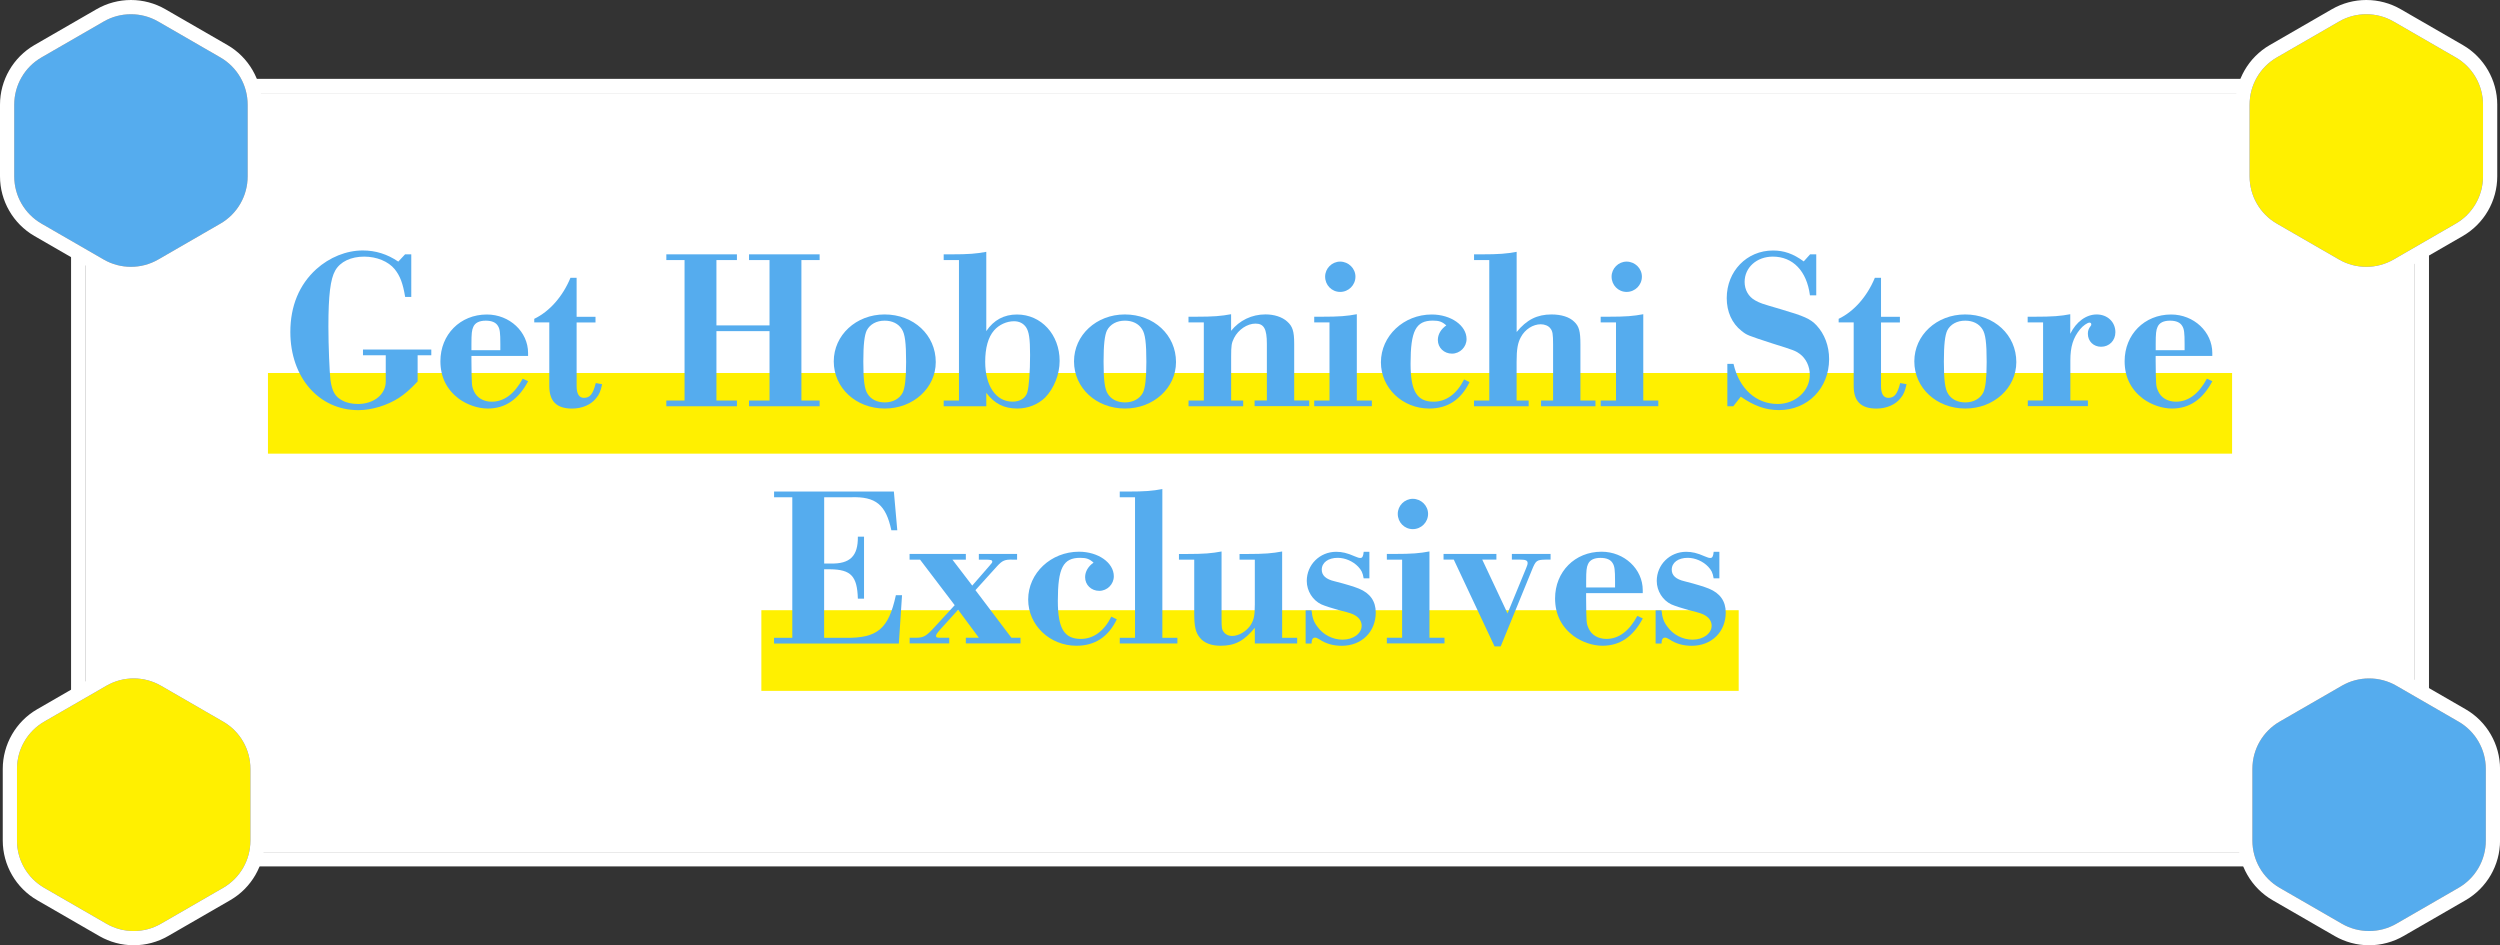
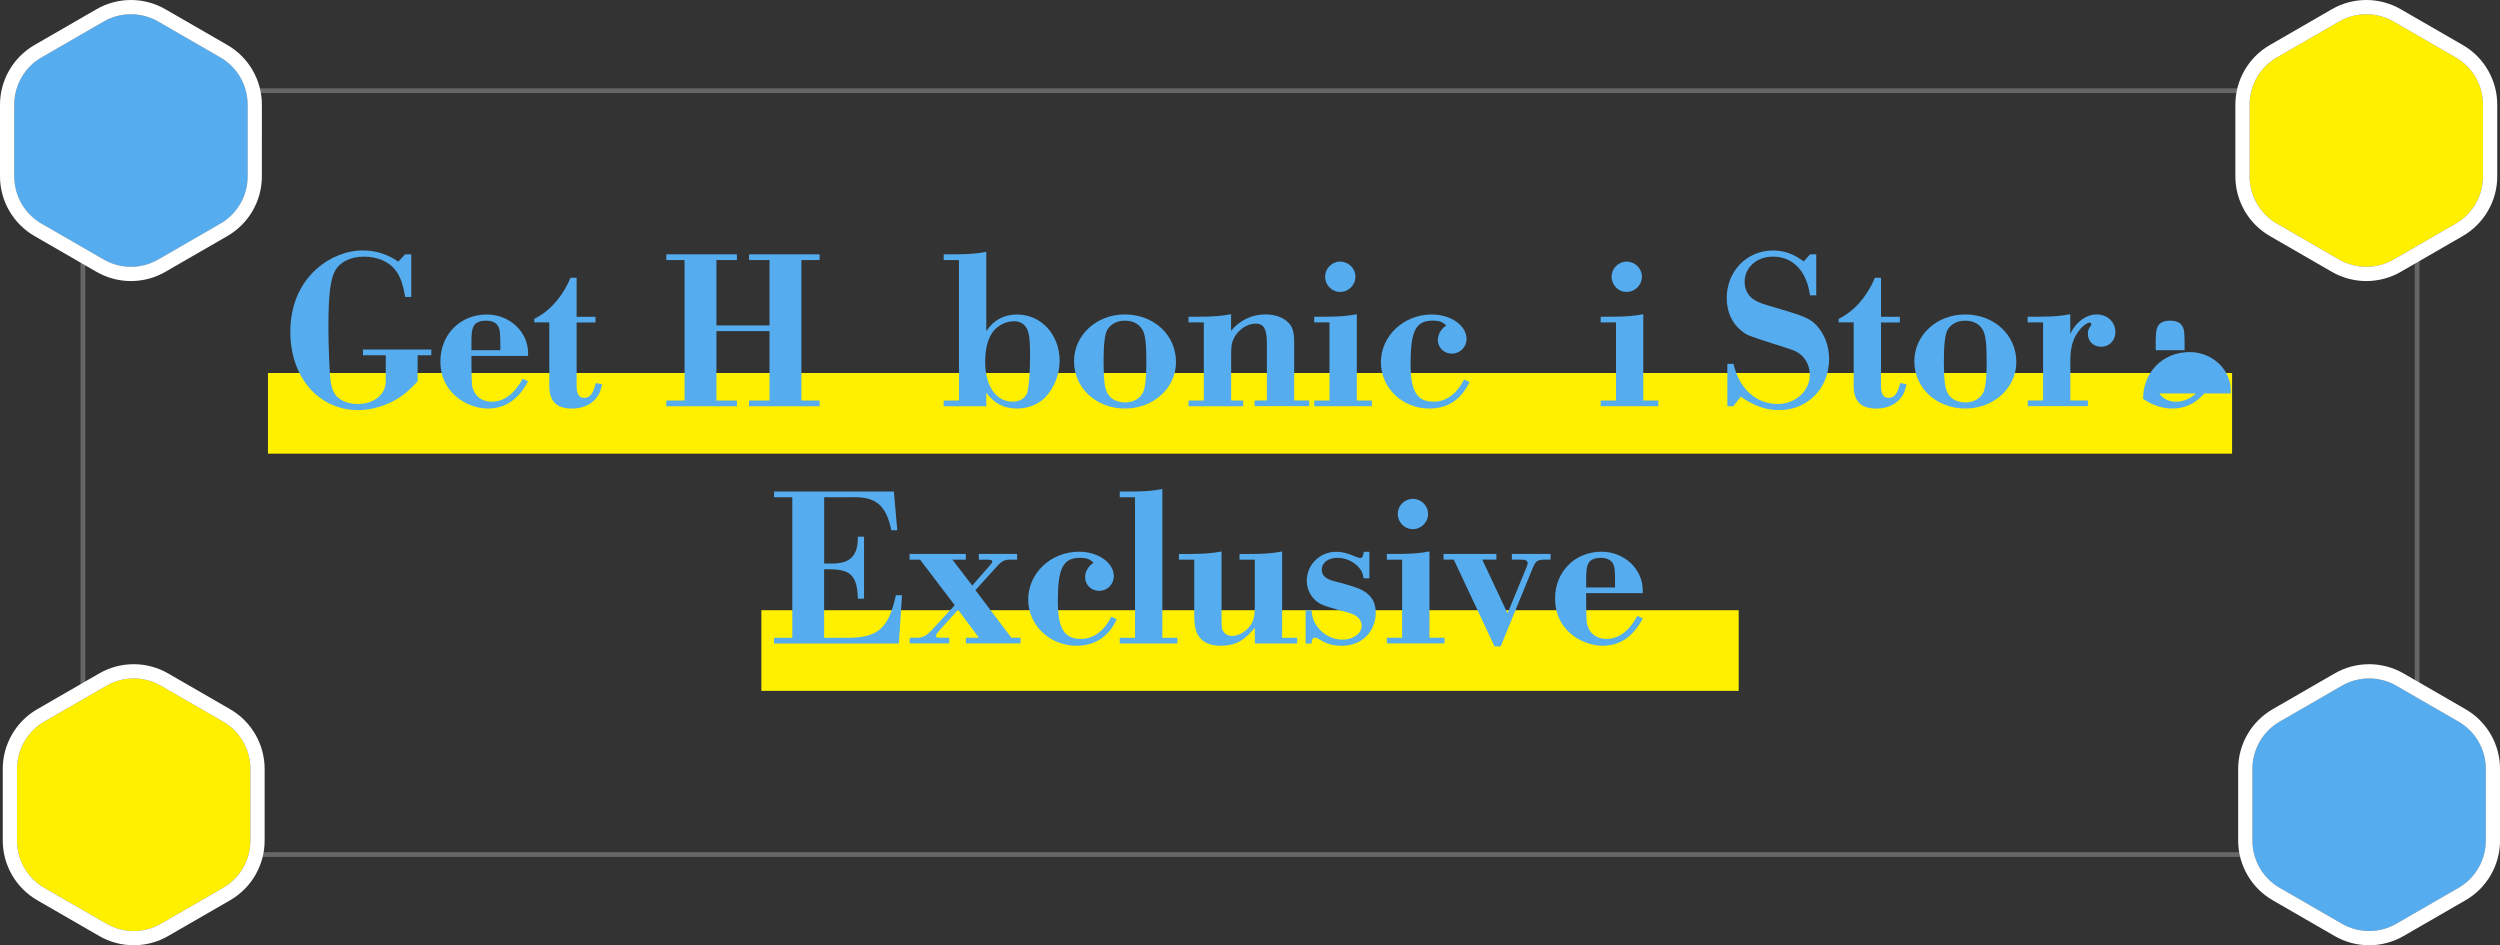
<svg xmlns="http://www.w3.org/2000/svg" version="1.1" id="レイヤー_1" x="0px" y="0px" viewBox="0 0 526.95 199.24" style="enable-background:new 0 0 526.95 199.24;" xml:space="preserve">
  <rect x="0" y="0" width="526.95" height="199.24" fill="#333333" stroke="none" />
  <style type="text/css">
	.st0{fill:#FFFFFF;}
	.st1{fill:#666666;}
	.st2{fill:#55ACEE;}
	.st3{fill:#FFF000;}
</style>
  <g>
    <g>
      <g>
        <g>
          <g>
-             <rect x="17.48" y="19.12" class="st0" width="492" height="161" />
            <path class="st1" d="M508.98,19.62v160h-491v-160H508.98 M509.98,18.62h-1h-491h-1v1v160v1h1h491h1v-1v-160V18.62L509.98,18.62       z" />
          </g>
-           <path class="st0" d="M508.98,19.62v160h-491v-160H508.98 M511.98,16.62h-3h-491h-3v3v160v3h3h491h3v-3v-160V16.62L511.98,16.62z      " />
        </g>
        <g>
          <g>
            <path class="st2" d="M27.6,56.74c-2.1,0-4.18-0.56-6-1.61L8.5,47.57c-3.7-2.14-6-6.12-6-10.39V22.06c0-4.27,2.3-8.26,6-10.39       l13.1-7.56c1.82-1.05,3.9-1.61,6-1.61s4.18,0.56,6,1.61l13.1,7.56c3.7,2.14,6,6.12,6,10.39v15.12c0,4.27-2.3,8.26-6,10.39       l-13.1,7.56C31.77,56.19,29.7,56.74,27.6,56.74z" />
            <path class="st1" d="M27.6,3c1.99,0,3.97,0.51,5.75,1.54l13.1,7.56c3.56,2.05,5.75,5.85,5.75,9.96v15.12       c0,4.11-2.19,7.91-5.75,9.96l-13.1,7.56c-1.78,1.03-3.76,1.54-5.75,1.54s-3.97-0.51-5.75-1.54l-13.1-7.56       C5.19,45.09,3,41.29,3,37.18V22.06c0-4.11,2.19-7.91,5.75-9.96l13.1-7.56C23.62,3.51,25.61,3,27.6,3 M27.6,2       c-2.19,0-4.35,0.58-6.25,1.67l-13.1,7.56C4.4,13.46,2,17.61,2,22.06v15.12c0,4.45,2.39,8.6,6.25,10.83l13.1,7.56       c1.9,1.1,4.06,1.67,6.25,1.67c2.19,0,4.35-0.58,6.25-1.67l13.1-7.56c3.86-2.23,6.25-6.37,6.25-10.83V22.06       c0-4.45-2.39-8.6-6.25-10.83l-13.1-7.56C31.95,2.58,29.79,2,27.6,2L27.6,2z" />
          </g>
          <path class="st0" d="M27.6,3c1.99,0,3.97,0.51,5.75,1.54l13.1,7.56c3.56,2.05,5.75,5.85,5.75,9.96v15.12      c0,4.11-2.19,7.91-5.75,9.96l-13.1,7.56c-1.78,1.03-3.76,1.54-5.75,1.54s-3.97-0.51-5.75-1.54l-13.1-7.56      C5.19,45.09,3,41.29,3,37.18V22.06c0-4.11,2.19-7.91,5.75-9.96l13.1-7.56C23.62,3.51,25.61,3,27.6,3 M27.6,0      c-2.54,0-5.05,0.67-7.25,1.94L7.25,9.5C2.78,12.09,0,16.9,0,22.06v15.12c0,5.16,2.78,9.98,7.25,12.56l13.1,7.56      c2.2,1.27,4.71,1.94,7.25,1.94s5.05-0.67,7.25-1.94l13.1-7.56c4.47-2.58,7.25-7.39,7.25-12.56V22.06      c0-5.16-2.78-9.98-7.25-12.56l-13.1-7.56C32.64,0.67,30.14,0,27.6,0L27.6,0z" />
        </g>
        <g>
          <g>
            <path class="st3" d="M28.18,196.74c-2.1,0-4.18-0.56-6-1.61l-13.1-7.56c-3.7-2.14-6-6.12-6-10.39v-15.12       c0-4.27,2.3-8.26,6-10.39l13.1-7.56c1.82-1.05,3.9-1.61,6-1.61s4.18,0.56,6,1.61l13.1,7.56c3.7,2.14,6,6.12,6,10.39v15.12       c0,4.27-2.3,8.26-6,10.39l-13.1,7.56C32.36,196.19,30.29,196.74,28.18,196.74z" />
            <path class="st1" d="M28.18,143c1.99,0,3.97,0.51,5.75,1.54l13.1,7.56c3.56,2.05,5.75,5.85,5.75,9.96v15.12       c0,4.11-2.19,7.91-5.75,9.96l-13.1,7.56c-1.78,1.03-3.76,1.54-5.75,1.54s-3.97-0.51-5.75-1.54l-13.1-7.56       c-3.56-2.05-5.75-5.85-5.75-9.96v-15.12c0-4.11,2.19-7.91,5.75-9.96l13.1-7.56C24.21,143.51,26.2,143,28.18,143 M28.18,142       c-2.19,0-4.35,0.58-6.25,1.67l-13.1,7.56c-3.86,2.23-6.25,6.37-6.25,10.83v15.12c0,4.45,2.39,8.6,6.25,10.83l13.1,7.56       c1.9,1.1,4.06,1.67,6.25,1.67c2.19,0,4.35-0.58,6.25-1.67l13.1-7.56c3.86-2.23,6.25-6.37,6.25-10.83v-15.12       c0-4.45-2.39-8.6-6.25-10.83l-13.1-7.56C32.54,142.58,30.37,142,28.18,142L28.18,142z" />
          </g>
          <path class="st0" d="M28.18,143c1.99,0,3.97,0.51,5.75,1.54l13.1,7.56c3.56,2.05,5.75,5.85,5.75,9.96v15.12      c0,4.11-2.19,7.91-5.75,9.96l-13.1,7.56c-1.78,1.03-3.76,1.54-5.75,1.54s-3.97-0.51-5.75-1.54l-13.1-7.56      c-3.56-2.05-5.75-5.85-5.75-9.96v-15.12c0-4.11,2.19-7.91,5.75-9.96l13.1-7.56C24.21,143.51,26.2,143,28.18,143 M28.18,140      c-2.54,0-5.05,0.67-7.25,1.94l-13.1,7.56c-4.47,2.58-7.25,7.39-7.25,12.56v15.12c0,5.16,2.78,9.98,7.25,12.56l13.1,7.56      c2.2,1.27,4.71,1.94,7.25,1.94s5.05-0.67,7.25-1.94l13.1-7.56c4.47-2.58,7.25-7.39,7.25-12.56v-15.12      c0-5.16-2.78-9.98-7.25-12.56l-13.1-7.56C33.23,140.67,30.73,140,28.18,140L28.18,140z" />
        </g>
        <g>
          <g>
            <path class="st3" d="M498.77,56.74c-2.1,0-4.18-0.56-6-1.61l-13.1-7.56c-3.7-2.14-6-6.12-6-10.39V22.06       c0-4.27,2.3-8.26,6-10.39l13.1-7.56c1.82-1.05,3.9-1.61,6-1.61s4.18,0.56,6,1.61l13.1,7.56c3.7,2.14,6,6.12,6,10.39v15.12       c0,4.27-2.3,8.26-6,10.39l-13.1,7.56C502.95,56.19,500.87,56.74,498.77,56.74z" />
            <path class="st1" d="M498.77,3c1.99,0,3.97,0.51,5.75,1.54l13.1,7.56c3.56,2.05,5.75,5.85,5.75,9.96v15.12       c0,4.11-2.19,7.91-5.75,9.96l-13.1,7.56c-1.78,1.03-3.76,1.54-5.75,1.54c-1.99,0-3.97-0.51-5.75-1.54l-13.1-7.56       c-3.56-2.05-5.75-5.85-5.75-9.96V22.06c0-4.11,2.19-7.91,5.75-9.96l13.1-7.56C494.8,3.51,496.78,3,498.77,3 M498.77,2       c-2.19,0-4.35,0.58-6.25,1.67l-13.1,7.56c-3.86,2.23-6.25,6.37-6.25,10.83v15.12c0,4.45,2.39,8.6,6.25,10.83l13.1,7.56       c1.9,1.1,4.06,1.67,6.25,1.67s4.35-0.58,6.25-1.67l13.1-7.56c3.86-2.23,6.25-6.37,6.25-10.83V22.06c0-4.45-2.39-8.6-6.25-10.83       l-13.1-7.56C503.12,2.58,500.96,2,498.77,2L498.77,2z" />
          </g>
          <path class="st0" d="M498.77,3c1.99,0,3.97,0.51,5.75,1.54l13.1,7.56c3.56,2.05,5.75,5.85,5.75,9.96v15.12      c0,4.11-2.19,7.91-5.75,9.96l-13.1,7.56c-1.78,1.03-3.76,1.54-5.75,1.54s-3.97-0.51-5.75-1.54l-13.1-7.56      c-3.56-2.05-5.75-5.85-5.75-9.96V22.06c0-4.11,2.19-7.91,5.75-9.96l13.1-7.56C494.8,3.51,496.78,3,498.77,3 M498.77,0      c-2.54,0-5.05,0.67-7.25,1.94l-13.1,7.56c-4.47,2.58-7.25,7.39-7.25,12.56v15.12c0,5.16,2.78,9.98,7.25,12.56l13.1,7.56      c2.2,1.27,4.71,1.94,7.25,1.94s5.05-0.67,7.25-1.94l13.1-7.56c4.47-2.58,7.25-7.39,7.25-12.56V22.06      c0-5.16-2.78-9.98-7.25-12.56l-13.1-7.56C503.82,0.67,501.31,0,498.77,0L498.77,0z" />
        </g>
        <g>
          <g>
            <path class="st2" d="M499.36,196.74c-2.1,0-4.18-0.56-6-1.61l-13.1-7.56c-3.7-2.14-6-6.12-6-10.39v-15.12       c0-4.27,2.3-8.26,6-10.39l13.1-7.56c1.82-1.05,3.9-1.61,6-1.61s4.18,0.56,6,1.61l13.1,7.56c3.7,2.14,6,6.12,6,10.39v15.12       c0,4.27-2.3,8.26-6,10.39l-13.1,7.56C503.54,196.19,501.46,196.74,499.36,196.74z" />
            <path class="st1" d="M499.36,143c1.99,0,3.97,0.51,5.75,1.54l13.1,7.56c3.56,2.05,5.75,5.85,5.75,9.96v15.12       c0,4.11-2.19,7.91-5.75,9.96l-13.1,7.56c-1.78,1.03-3.76,1.54-5.75,1.54c-1.99,0-3.97-0.51-5.75-1.54l-13.1-7.56       c-3.56-2.05-5.75-5.85-5.75-9.96v-15.12c0-4.11,2.19-7.91,5.75-9.96l13.1-7.56C495.39,143.51,497.37,143,499.36,143        M499.36,142c-2.19,0-4.35,0.58-6.25,1.67l-13.1,7.56c-3.86,2.23-6.25,6.37-6.25,10.83v15.12c0,4.45,2.39,8.6,6.25,10.83       l13.1,7.56c1.9,1.1,4.06,1.67,6.25,1.67s4.35-0.58,6.25-1.67l13.1-7.56c3.86-2.23,6.25-6.37,6.25-10.83v-15.12       c0-4.45-2.39-8.6-6.25-10.83l-13.1-7.56C503.71,142.58,501.55,142,499.36,142L499.36,142z" />
          </g>
          <path class="st0" d="M499.36,143c1.99,0,3.97,0.51,5.75,1.54l13.1,7.56c3.56,2.05,5.75,5.85,5.75,9.96v15.12      c0,4.11-2.19,7.91-5.75,9.96l-13.1,7.56c-1.78,1.03-3.76,1.54-5.75,1.54s-3.97-0.51-5.75-1.54l-13.1-7.56      c-3.56-2.05-5.75-5.85-5.75-9.96v-15.12c0-4.11,2.19-7.91,5.75-9.96l13.1-7.56C495.39,143.51,497.37,143,499.36,143 M499.36,140      c-2.54,0-5.05,0.67-7.25,1.94l-13.1,7.56c-4.47,2.58-7.25,7.39-7.25,12.56v15.12c0,5.16,2.78,9.98,7.25,12.56l13.1,7.56      c2.2,1.27,4.71,1.94,7.25,1.94s5.05-0.67,7.25-1.94l13.1-7.56c4.47-2.58,7.25-7.39,7.25-12.56v-15.12      c0-5.16-2.78-9.98-7.25-12.56l-13.1-7.56C504.41,140.67,501.9,140,499.36,140L499.36,140z" />
        </g>
      </g>
    </g>
    <rect x="56.48" y="78.62" class="st3" width="414" height="17" />
    <rect x="160.48" y="128.62" class="st3" width="206" height="17" />
    <g>
      <g>
        <path class="st2" d="M86.7,62.59h-1.3c-0.48-2.88-1.06-4.42-2.21-5.86c-1.34-1.63-3.79-2.64-6.43-2.64     c-2.78,0-5.04,1.06-6.1,2.93c-1.01,1.78-1.44,5.14-1.44,11.81c0,3.94,0.24,9.65,0.43,11.23c0.34,2.45,1.01,3.6,2.54,4.37     c0.86,0.48,2.06,0.72,3.26,0.72c3.36,0,5.86-2.02,5.86-4.75v-5.52h-4.8v-1.2h14.4v1.2h-2.88v5.52c-1.68,1.78-2.64,2.59-3.94,3.46     c-2.45,1.58-5.71,2.59-8.54,2.59c-8.35,0-14.35-6.91-14.35-16.47c0-5.47,1.87-9.98,5.47-13.25c2.78-2.5,6.34-3.94,9.79-3.94     c2.69,0,5.18,0.77,7.49,2.35l1.44-1.54h1.3V62.59z" />
        <path class="st2" d="M99.37,75.02v1.06c0.05,5.28,0.05,5.28,0.53,6.38c0.62,1.39,2.02,2.21,3.74,2.21c2.59,0,4.8-1.63,6.53-4.85     l1.15,0.53c-2.06,3.89-4.85,5.76-8.5,5.76c-2.06,0-4.32-0.77-6.1-2.06c-2.54-1.92-3.89-4.56-3.89-7.92     c0-5.62,4.18-9.84,9.79-9.84c4.8,0,8.69,3.65,8.69,8.11v0.62H99.37z M105.46,73.82v-1.34c0-2.35-0.1-3.12-0.48-3.74     c-0.43-0.77-1.3-1.15-2.59-1.15c-1.34,0-2.26,0.43-2.64,1.34c-0.29,0.62-0.38,1.39-0.38,3.55v1.34H105.46z" />
        <path class="st2" d="M112.61,67.96V67.2c3.22-1.54,6-4.7,7.63-8.64h1.3v8.21h3.98v1.2h-3.98v13.39c0,1.68,0.53,2.5,1.54,2.5     c1.3,0,1.92-0.82,2.5-3.12l1.34,0.24c-0.29,1.39-0.62,2.21-1.25,2.93c-1.06,1.39-2.98,2.21-5.09,2.21c-3.26,0-4.8-1.54-4.8-4.75     V67.96H112.61z" />
        <path class="st2" d="M144.29,54.81h-3.84v-1.2h14.88v1.2h-4.32v13.78h11.19V54.81h-4.32v-1.2h14.88v1.2h-3.84v29.62h3.84v1.2     h-14.88v-1.2h4.32V69.79h-11.19v14.64h4.32v1.2h-14.88v-1.2h3.84V54.81z" />
-         <path class="st2" d="M197.24,76.32c0,5.47-4.75,9.79-10.75,9.79c-6.05,0-10.75-4.32-10.75-9.94c0-5.52,4.7-9.89,10.71-9.89     C192.58,66.28,197.24,70.6,197.24,76.32z M182.69,69.64c-0.48,1.01-0.72,2.98-0.72,6.58c0,3.89,0.24,5.81,0.91,6.82     c0.72,1.15,2.02,1.78,3.6,1.78c1.73,0,3.12-0.77,3.79-2.06c0.48-1.01,0.72-3.02,0.72-6.48c0-4.03-0.24-5.9-0.91-6.91     c-0.72-1.15-2.02-1.78-3.6-1.78C184.76,67.58,183.37,68.35,182.69,69.64z" />
        <path class="st2" d="M202.13,54.81h-3.22v-1.2h1.49c3.89,0,5.38-0.14,7.49-0.53v16.71c1.58-2.35,3.74-3.5,6.48-3.5     c5.09,0,8.98,4.22,8.98,9.79c0,2.83-1.2,5.81-3.07,7.73c-1.49,1.44-3.6,2.3-5.86,2.3c-2.78,0-4.8-1.01-6.53-3.31v2.83h-8.98v-1.2     h3.22V54.81z M209.53,69.64c-1.25,1.44-1.87,3.7-1.87,6.62c0,5.09,2.26,8.4,5.76,8.4c1.58,0,2.74-0.72,3.12-1.97     c0.34-1.2,0.58-4.22,0.58-7.87c0-3.5-0.24-4.94-0.86-5.86c-0.58-0.82-1.44-1.25-2.54-1.25     C212.17,67.72,210.58,68.44,209.53,69.64z" />
        <path class="st2" d="M247.88,76.32c0,5.47-4.75,9.79-10.75,9.79c-6.05,0-10.75-4.32-10.75-9.94c0-5.52,4.7-9.89,10.71-9.89     C243.22,66.28,247.88,70.6,247.88,76.32z M233.33,69.64c-0.48,1.01-0.72,2.98-0.72,6.58c0,3.89,0.24,5.81,0.91,6.82     c0.72,1.15,2.02,1.78,3.6,1.78c1.73,0,3.12-0.77,3.79-2.06c0.48-1.01,0.72-3.02,0.72-6.48c0-4.03-0.24-5.9-0.91-6.91     c-0.72-1.15-2.02-1.78-3.6-1.78C235.4,67.58,234.01,68.35,233.33,69.64z" />
        <path class="st2" d="M253.73,67.96h-3.22v-1.2H252c3.84,0,5.38-0.14,7.49-0.53v3.5c1.78-2.21,4.37-3.46,7.25-3.46     c1.82,0,3.5,0.53,4.56,1.49c1.15,1.01,1.49,2.06,1.49,4.7v11.95h3.17v1.2h-11.52v-1.2h2.59V72.48c0-3.17-0.62-4.27-2.4-4.27     c-1.73,0-3.6,1.25-4.51,3.02c-0.53,1.06-0.62,1.58-0.62,3.94v9.26h2.54v1.2h-11.52v-1.2h3.22V67.96z" />
        <path class="st2" d="M280.23,67.96h-3.22v-1.2h1.49c3.89,0,5.42-0.14,7.49-0.53v18.19h3.17v1.2h-12.15v-1.2h3.22V67.96z      M285.7,58.31c0,1.78-1.44,3.22-3.22,3.22c-1.78,0-3.17-1.44-3.17-3.22c0-1.73,1.44-3.17,3.17-3.17     C284.26,55.15,285.7,56.59,285.7,58.31z" />
        <path class="st2" d="M309.75,80.54c-1.78,3.7-4.61,5.57-8.5,5.57c-5.62,0-10.18-4.32-10.18-9.74c0-5.57,4.8-10.08,10.71-10.08     c4.03,0,7.34,2.3,7.34,5.18c0,1.68-1.39,3.07-3.07,3.07c-1.68,0-2.98-1.25-2.98-2.88c0-1.2,0.67-2.3,1.78-3.07     c-0.86-0.77-1.49-1.01-2.83-1.01c-3.6,0-4.7,2.16-4.7,9.07c0,5.81,1.34,8.02,4.85,8.02c2.64,0,4.9-1.63,6.43-4.7L309.75,80.54z" />
-         <path class="st2" d="M313.92,54.81h-3.22v-1.2h1.49c3.84,0,5.38-0.14,7.49-0.53v16.9c2.11-2.59,4.32-3.7,7.34-3.7     c2.06,0,3.79,0.53,4.8,1.54c1.01,0.96,1.3,1.97,1.3,4.8v11.81h3.17v1.2h-11.47v-1.2h2.54V72.62c0-2.21-0.1-2.83-0.58-3.41     c-0.38-0.53-1.2-0.86-2.02-0.86c-1.63,0-3.31,1.06-4.18,2.69c-0.67,1.2-0.91,2.59-0.91,5.18v8.21h2.54v1.2h-11.52v-1.2h3.22     V54.81z" />
        <path class="st2" d="M340.61,67.96h-3.22v-1.2h1.49c3.89,0,5.42-0.14,7.49-0.53v18.19h3.17v1.2H337.4v-1.2h3.22V67.96z      M346.08,58.31c0,1.78-1.44,3.22-3.22,3.22c-1.78,0-3.17-1.44-3.17-3.22c0-1.73,1.44-3.17,3.17-3.17     C344.64,55.15,346.08,56.59,346.08,58.31z" />
        <path class="st2" d="M382.8,62.25h-1.3c-0.67-5.14-3.6-8.16-7.82-8.16c-3.41,0-5.95,2.3-5.95,5.33c0,1.68,0.82,3.12,2.21,3.89     c1.15,0.62,1.15,0.62,5.42,1.87c4.9,1.44,6.24,2.02,7.54,3.41c1.68,1.82,2.64,4.32,2.64,7.1c0,6.14-4.51,10.75-10.56,10.75     c-2.78,0-5.23-0.86-8.06-2.83l-1.58,2.02h-1.25V76.7h1.3c1.2,5.23,4.75,8.45,9.31,8.45c3.74,0,6.77-2.74,6.77-6.14     c0-1.82-0.82-3.46-2.11-4.42c-0.96-0.67-1.2-0.77-5.66-2.16c-5.47-1.78-5.47-1.78-6.62-2.69c-2.02-1.58-3.12-4.03-3.12-6.91     c0-5.66,4.22-10.03,9.75-10.03c2.3,0,4.27,0.67,6.48,2.3l1.34-1.49h1.3V62.25z" />
        <path class="st2" d="M387.55,67.96V67.2c3.22-1.54,6-4.7,7.63-8.64h1.3v8.21h3.98v1.2h-3.98v13.39c0,1.68,0.53,2.5,1.54,2.5     c1.3,0,1.92-0.82,2.5-3.12l1.34,0.24c-0.29,1.39-0.62,2.21-1.25,2.93c-1.06,1.39-2.98,2.21-5.09,2.21c-3.26,0-4.8-1.54-4.8-4.75     V67.96H387.55z" />
        <path class="st2" d="M425,76.32c0,5.47-4.75,9.79-10.75,9.79c-6.05,0-10.75-4.32-10.75-9.94c0-5.52,4.7-9.89,10.71-9.89     C420.34,66.28,425,70.6,425,76.32z M410.45,69.64c-0.48,1.01-0.72,2.98-0.72,6.58c0,3.89,0.24,5.81,0.91,6.82     c0.72,1.15,2.02,1.78,3.6,1.78c1.73,0,3.12-0.77,3.79-2.06c0.48-1.01,0.72-3.02,0.72-6.48c0-4.03-0.24-5.9-0.91-6.91     c-0.72-1.15-2.02-1.78-3.6-1.78C412.52,67.58,411.12,68.35,410.45,69.64z" />
        <path class="st2" d="M430.61,67.96h-3.22v-1.2h1.3c4.08,0,5.62-0.14,7.68-0.53v4.13c1.25-2.54,3.36-4.08,5.57-4.08     c2.26,0,3.94,1.58,3.94,3.74c0,1.78-1.3,3.07-3.02,3.07c-1.58,0-2.78-1.15-2.78-2.74c0-0.62,0.14-1.06,0.58-1.63     c0.1-0.1,0.14-0.19,0.14-0.34c0-0.24-0.14-0.38-0.38-0.38c-0.43,0-1.39,0.67-1.97,1.39c-1.49,1.82-2.06,3.7-2.06,6.62v8.4h3.7     v1.2h-12.67v-1.2h3.22V67.96z" />
-         <path class="st2" d="M454.37,75.02v1.06c0.05,5.28,0.05,5.28,0.53,6.38c0.62,1.39,2.02,2.21,3.74,2.21c2.59,0,4.8-1.63,6.53-4.85     l1.15,0.53c-2.06,3.89-4.85,5.76-8.5,5.76c-2.06,0-4.32-0.77-6.1-2.06c-2.54-1.92-3.89-4.56-3.89-7.92     c0-5.62,4.18-9.84,9.79-9.84c4.8,0,8.69,3.65,8.69,8.11v0.62H454.37z M460.47,73.82v-1.34c0-2.35-0.1-3.12-0.48-3.74     c-0.43-0.77-1.3-1.15-2.59-1.15c-1.34,0-2.26,0.43-2.64,1.34c-0.29,0.62-0.38,1.39-0.38,3.55v1.34H460.47z" />
+         <path class="st2" d="M454.37,75.02v1.06c0.05,5.28,0.05,5.28,0.53,6.38c0.62,1.39,2.02,2.21,3.74,2.21c2.59,0,4.8-1.63,6.53-4.85     l1.15,0.53c-2.06,3.89-4.85,5.76-8.5,5.76c-2.06,0-4.32-0.77-6.1-2.06c0-5.62,4.18-9.84,9.79-9.84c4.8,0,8.69,3.65,8.69,8.11v0.62H454.37z M460.47,73.82v-1.34c0-2.35-0.1-3.12-0.48-3.74     c-0.43-0.77-1.3-1.15-2.59-1.15c-1.34,0-2.26,0.43-2.64,1.34c-0.29,0.62-0.38,1.39-0.38,3.55v1.34H460.47z" />
        <path class="st2" d="M167,104.81h-3.84v-1.2h25.25l0.72,8.16h-1.25c-1.15-5.38-3.26-7.15-8.54-6.96h-5.62v13.97h1.34     c4.13,0.1,5.81-1.58,5.76-5.66h1.3v13.06h-1.3c-0.14-4.75-1.44-6.14-5.86-6.19h-1.25v14.45h4.46c6.77,0.1,9.12-1.87,10.66-8.98     h1.3l-0.67,10.18h-26.31v-1.2H167V104.81z" />
        <path class="st2" d="M193.93,117.96h-2.21v-1.2h11.86v1.2h-2.83l4.18,5.47l3.55-4.08c0.62-0.72,0.67-0.77,0.67-0.96     c0-0.34-0.29-0.43-1.44-0.43h-1.39v-1.2h8.06v1.2h-0.96c-1.63-0.05-2.16,0.19-3.26,1.39l-4.56,5.04l7.58,10.03h1.92v1.2h-11.52     v-1.2h2.74l-4.37-5.9l-3.65,4.03c-0.72,0.82-1.01,1.2-1.01,1.49c0,0.29,0.19,0.38,0.82,0.38h1.97v1.2h-8.35v-1.2h1.39     c1.54,0,2.16-0.38,3.74-2.11l4.37-4.75L193.93,117.96z" />
        <path class="st2" d="M235.4,130.54c-1.78,3.7-4.61,5.57-8.5,5.57c-5.62,0-10.18-4.32-10.18-9.74c0-5.57,4.8-10.08,10.71-10.08     c4.03,0,7.34,2.3,7.34,5.18c0,1.68-1.39,3.07-3.07,3.07c-1.68,0-2.98-1.25-2.98-2.88c0-1.2,0.67-2.3,1.78-3.07     c-0.86-0.77-1.49-1.01-2.83-1.01c-3.6,0-4.7,2.16-4.7,9.07c0,5.81,1.34,8.02,4.85,8.02c2.64,0,4.9-1.63,6.43-4.7L235.4,130.54z" />
        <path class="st2" d="M239.24,104.81h-3.22v-1.2h1.49c3.94,0,5.42-0.14,7.49-0.53v31.35h3.17v1.2h-12.15v-1.2h3.22V104.81z" />
        <path class="st2" d="M264.49,132.32c-2.26,2.78-4.18,3.79-7.2,3.79c-1.97,0-3.5-0.58-4.37-1.68c-0.91-1.1-1.2-2.35-1.2-5.18     v-11.28h-3.22v-1.2h1.49c3.89,0,5.38-0.14,7.49-0.53v14.11c0,1.97,0.05,2.35,0.48,2.88c0.38,0.53,1.01,0.82,1.73,0.82     c1.44,0,3.12-1.01,3.98-2.4c0.62-1.06,0.82-1.87,0.82-4.22v-9.46h-3.22v-1.2h1.49c3.89,0,5.38-0.14,7.49-0.53v18.19h3.17v1.2     h-8.93V132.32z" />
        <path class="st2" d="M288.63,121.9h-1.2c-0.19-1.2-0.48-1.73-1.15-2.45c-1.1-1.15-2.74-1.87-4.32-1.87     c-2.02,0-3.36,1.01-3.36,2.5c0,1.2,0.86,2.02,2.74,2.45c2.45,0.62,4.13,1.15,5.09,1.54c2.35,0.96,3.55,2.64,3.55,5.04     c0,4.08-2.98,7.01-7.15,7.01c-1.78,0-3.36-0.43-4.7-1.34c-0.48-0.29-0.67-0.38-0.96-0.38c-0.48,0-0.72,0.43-0.72,1.25h-1.25     v-7.01h1.25c0.14,1.49,0.43,2.4,1.2,3.41c1.2,1.73,3.26,2.78,5.33,2.78c2.26,0,4.03-1.3,4.03-2.93c0-0.82-0.43-1.58-1.25-2.11     c-0.72-0.43-0.96-0.53-3.41-1.15c-1.58-0.43-3.07-0.91-3.84-1.25c-1.82-0.86-3.07-2.83-3.07-4.94c0-3.41,2.74-6.14,6.19-6.14     c1.25,0,2.3,0.24,3.94,0.96c0.58,0.24,0.86,0.34,1.15,0.34c0.43,0,0.62-0.29,0.72-1.3h1.2V121.9z" />
        <path class="st2" d="M295.54,117.96h-3.22v-1.2h1.49c3.89,0,5.42-0.14,7.49-0.53v18.19h3.17v1.2h-12.15v-1.2h3.22V117.96z      M301.01,108.31c0,1.78-1.44,3.22-3.22,3.22c-1.78,0-3.17-1.44-3.17-3.22c0-1.73,1.44-3.17,3.17-3.17     C299.57,105.15,301.01,106.59,301.01,108.31z" />
        <path class="st2" d="M317.76,129.29l3.89-9.46c0.29-0.67,0.34-0.91,0.34-1.15c0-0.53-0.38-0.72-1.54-0.72h-1.78v-1.2h8.16v1.2     h-1.1c-1.82,0.05-2.02,0.14-2.88,2.3l-6.53,15.99h-1.3l-8.59-18.29h-2.16v-1.2h11.14v1.2h-2.98L317.76,129.29z" />
        <path class="st2" d="M334.32,125.02v1.06c0.05,5.28,0.05,5.28,0.53,6.38c0.62,1.39,2.02,2.21,3.74,2.21     c2.59,0,4.8-1.63,6.53-4.85l1.15,0.53c-2.06,3.89-4.85,5.76-8.5,5.76c-2.06,0-4.32-0.77-6.1-2.06c-2.54-1.92-3.89-4.56-3.89-7.92     c0-5.62,4.18-9.84,9.79-9.84c4.8,0,8.69,3.65,8.69,8.11v0.62H334.32z M340.42,123.82v-1.34c0-2.35-0.1-3.12-0.48-3.74     c-0.43-0.77-1.3-1.15-2.59-1.15c-1.34,0-2.26,0.43-2.64,1.34c-0.29,0.62-0.38,1.39-0.38,3.55v1.34H340.42z" />
-         <path class="st2" d="M362.4,121.9h-1.2c-0.19-1.2-0.48-1.73-1.15-2.45c-1.1-1.15-2.74-1.87-4.32-1.87c-2.02,0-3.36,1.01-3.36,2.5     c0,1.2,0.86,2.02,2.74,2.45c2.45,0.62,4.13,1.15,5.09,1.54c2.35,0.96,3.55,2.64,3.55,5.04c0,4.08-2.98,7.01-7.15,7.01     c-1.78,0-3.36-0.43-4.7-1.34c-0.48-0.29-0.67-0.38-0.96-0.38c-0.48,0-0.72,0.43-0.72,1.25h-1.25v-7.01h1.25     c0.14,1.49,0.43,2.4,1.2,3.41c1.2,1.73,3.26,2.78,5.33,2.78c2.26,0,4.03-1.3,4.03-2.93c0-0.82-0.43-1.58-1.25-2.11     c-0.72-0.43-0.96-0.53-3.41-1.15c-1.58-0.43-3.07-0.91-3.84-1.25c-1.82-0.86-3.07-2.83-3.07-4.94c0-3.41,2.74-6.14,6.19-6.14     c1.25,0,2.3,0.24,3.94,0.96c0.58,0.24,0.86,0.34,1.15,0.34c0.43,0,0.62-0.29,0.72-1.3h1.2V121.9z" />
      </g>
    </g>
  </g>
</svg>